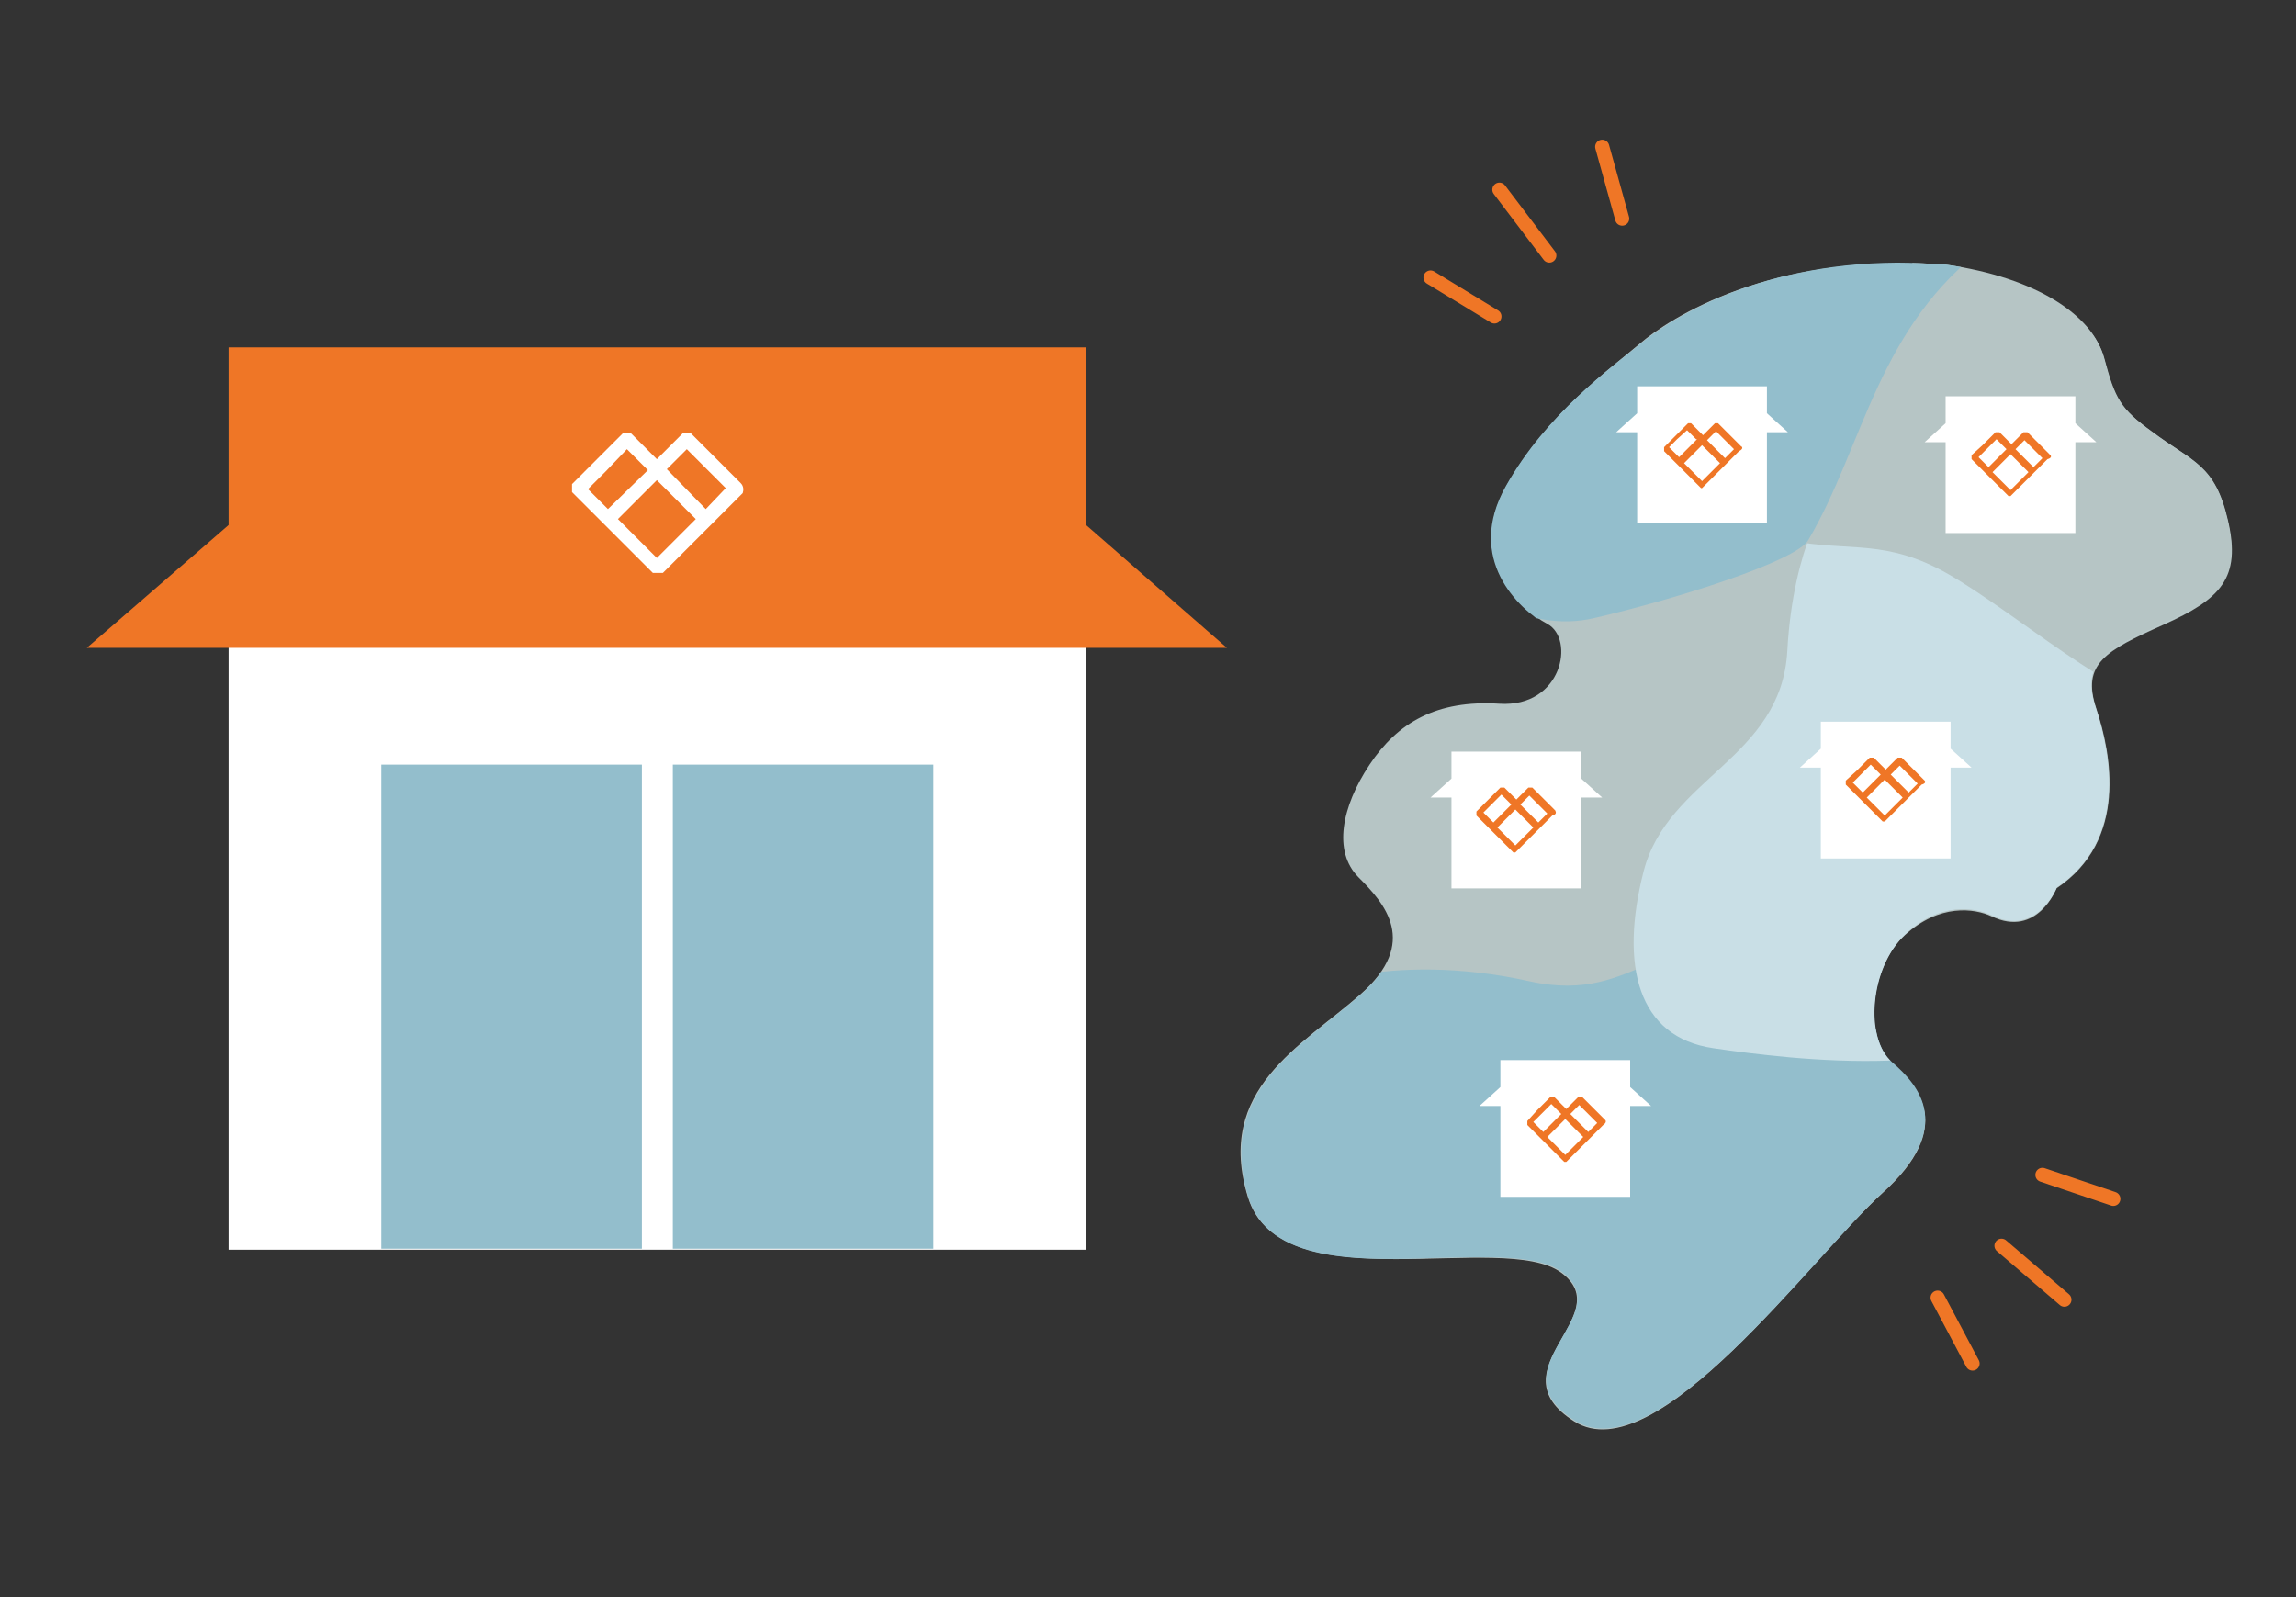
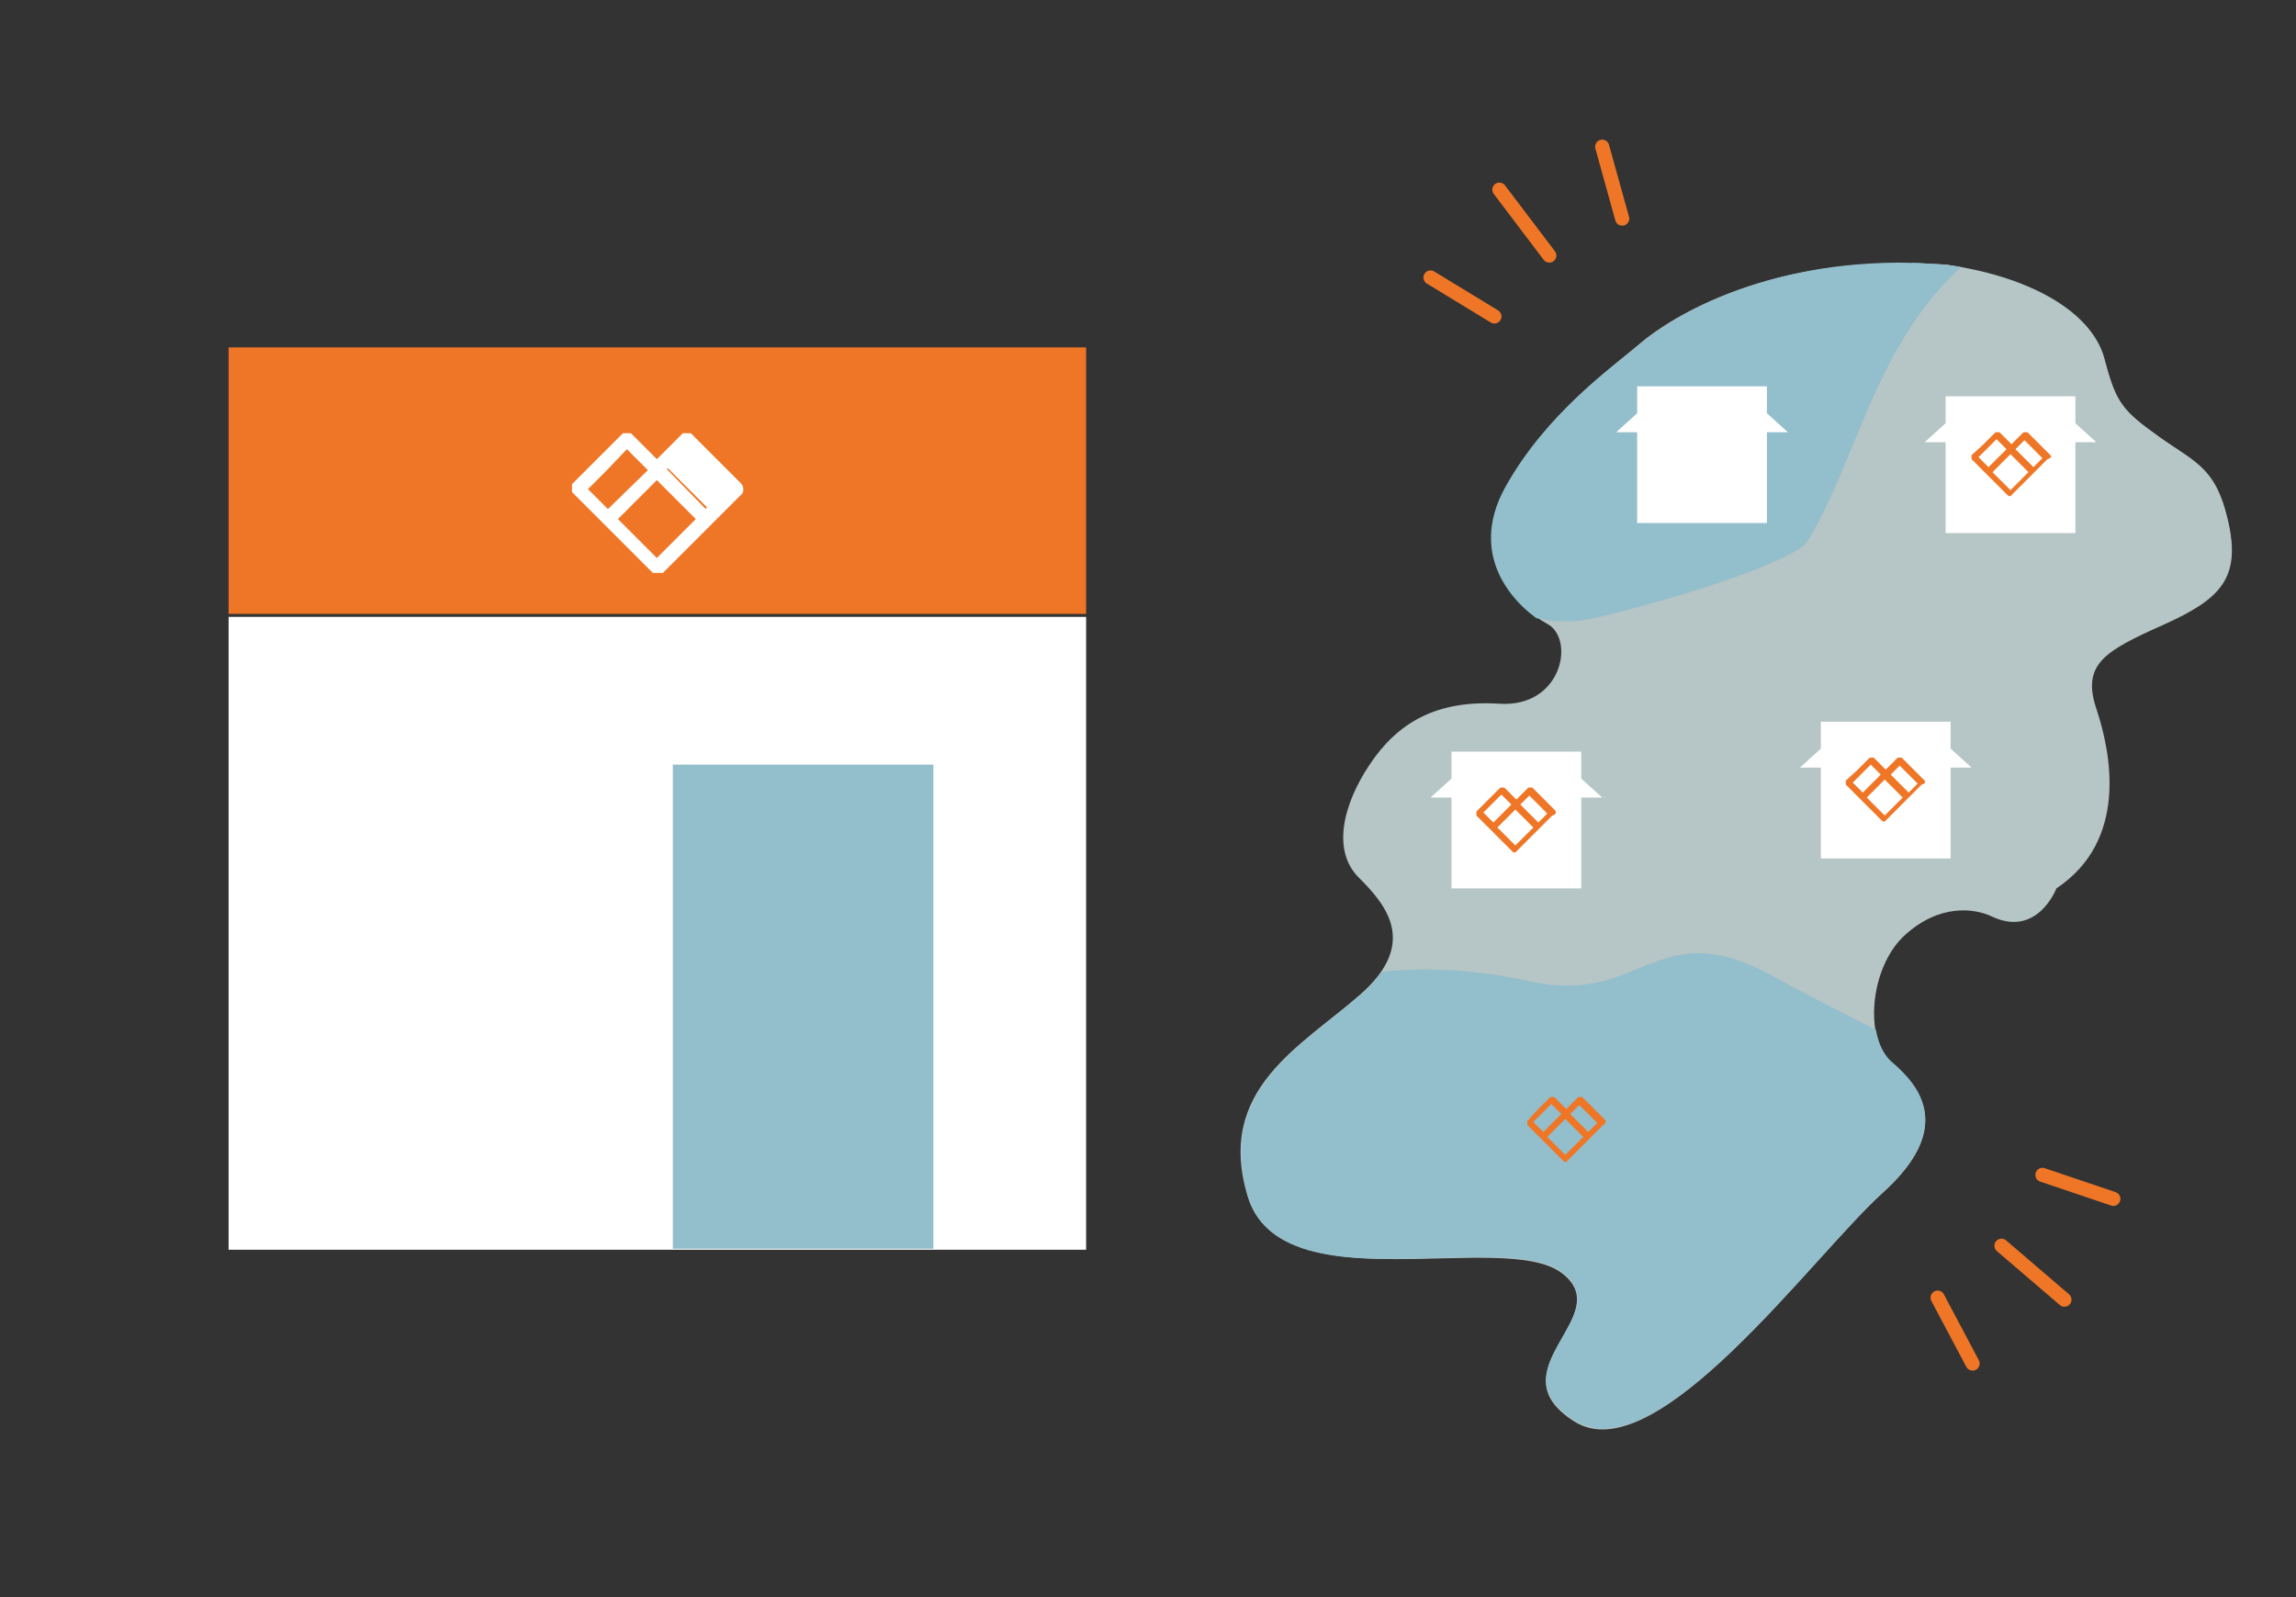
<svg xmlns="http://www.w3.org/2000/svg" xmlns:xlink="http://www.w3.org/1999/xlink" version="1.1" id="グループ_60285" x="0px" y="0px" viewBox="0 0 230 160" style="enable-background:new 0 0 230 160;" xml:space="preserve">
  <rect x="0" y="0" width="230" height="160" fill="#333333" stroke="none" />
  <style type="text/css">
	.st0{fill:#B6C5C5;}
	.st1{fill:none;}
	.st2{clip-path:url(#SVGID_00000093856853868842229650000013279799018452698786_);}
	.st3{fill:#93BECC;}
	.st4{fill:#C9DFE6;}
	.st5{fill:#FFFFFF;}
	.st6{fill:#EF7626;}
	.st7{fill:none;stroke:#EF7626;stroke-width:1.417;stroke-linecap:round;stroke-miterlimit:10;}
</style>
  <path id="パス_55114" class="st0" d="M206,89c0,0-1.9,5-6.5,2.8c-1.7-0.8-5.2-1.3-8.7,1.9s-4.1,10.4-1.3,12.8s6.3,6.5-0.9,13  s-22.7,28.1-30.9,22.9s4.5-10.6-1.3-14.9s-28.1,3.2-31.4-7.6s5.4-15.1,11.3-20.3s2.4-9.1-0.2-11.7s-1.7-7.1,1.1-11.3s6.7-6.5,13-6.1  s7.6-6.5,4.8-8s-8.2-6.5-4.1-13.8s10.6-11.9,13.4-14.3s13.2-9.3,30.7-7.8c9.1,1.3,14.7,5.2,15.8,9.3s1.6,5,4.8,7.4  c4.1,3,6.3,3.2,7.6,8.9s-0.7,7.8-6.5,10.4s-8.2,3.9-6.7,8.4S213.2,84.2,206,89" />
  <path id="パス_55115" class="st1" d="M241.3-7.3H-11.3v174.5" />
  <g id="グループ_59295" transform="translate(135.642 33.71)">
    <g>
      <defs>
        <path id="SVGID_1_" d="M28.6,0.8C25.8,3.1,19.3,7.7,15.2,15s1.3,12.3,4.1,13.9s1.5,8.4-4.8,8S4.4,38.8,1.6,43s-3.7,8.7-1.1,11.2     s6.1,6.5,0.2,11.7s-14.5,9.5-11.3,20.3c2,6.6,11,6.4,19,6.1c5.2-0.1,10.1-0.3,12.4,1.4c5.8,4.3-6.9,9.7,1.3,14.9     s23.8-16.4,30.9-22.9s3.7-10.6,0.9-13s-2.2-9.5,1.3-12.8s7-2.7,8.7-1.9c4.5,2.2,6.5-2.8,6.5-2.8c7.1-4.8,5.4-13.4,3.9-18     s0.9-5.8,6.7-8.4s7.8-4.8,6.5-10.4s-3.5-5.8-7.6-8.9c-3.2-2.3-3.7-3.2-4.8-7.4s-6.7-8-15.8-9.3c-1.7-0.1-3.3-0.2-4.9-0.2     C39.9-7.3,31.2-1.4,28.6,0.8" />
      </defs>
      <clipPath id="SVGID_00000123400437734921170690000012088052917226345114_">
        <use xlink:href="#SVGID_1_" style="overflow:visible;" />
      </clipPath>
      <g id="グループ_59294" style="clip-path:url(#SVGID_00000123400437734921170690000012088052917226345114_);">
        <path id="パス_55116" class="st3" d="M-5.8,65.7c0,0,9-4.3,23.4-1.1c11.3,2.5,12.6-6.9,24.2-0.6S69.7,78,69.7,78     s-12.8,23.6-24,30.7s-35.5,15.4-46.5,1.5S-22.7,85.4-5.8,65.7" />
-         <path id="パス_55117" class="st4" d="M47.7,15.9c0,0-3.7,4.8-4.3,15.6S31.4,44.2,29,53.6S28.4,70.2,36,71.3s27.5,3.7,35.5-4.5     s20.8-34.6,8.9-42.8S55,6.8,47.7,15.9" />
        <path id="パス_55118" class="st0" d="M53.7-4.9c0,0-18,23.6-11.3,25.1s10,0,16,3s16.2,12.1,23.4,14.3s21.6-28.1-1.3-38.3     C70.6-4.4,59.8-14.2,53.7-4.9" />
        <path id="パス_55119" class="st3" d="M8.3,22.8c0,0,0.1,0.1,0.4,0.4c1.7,1.5,8.3,6.7,15.4,5c8.2-1.9,20.2-5.7,21.4-7.8     c5.6-9.5,6.9-21.4,18-29.6C75.7-18.3,26-5.1,21,3.4S8.3,22.8,8.3,22.8" />
      </g>
    </g>
  </g>
  <rect id="長方形_2213" x="22.9" y="61.8" class="st5" width="85.9" height="63.4" />
  <rect id="長方形_2214" x="22.9" y="34.8" class="st6" width="85.9" height="26.7" />
-   <path id="パス_55121" class="st6" d="M122.9,64.9H8.7l14.2-12.3h85.9L122.9,64.9z" />
-   <rect id="長方形_2215" x="38.2" y="76.6" class="st3" width="26.1" height="48.5" />
  <rect id="長方形_2216" x="67.4" y="76.6" class="st3" width="26.1" height="48.5" />
-   <path id="パス_55122" class="st5" d="M74.2,48.4l-4.9-4.9c0,0-0.1-0.1-0.1-0.1c0,0,0,0-0.1,0c0,0,0,0-0.1,0c0,0-0.1,0-0.1,0l0,0  c0,0-0.1,0-0.1,0h0h0c0,0-0.1,0-0.1,0l0,0c0,0-0.1,0-0.1,0c0,0,0,0-0.1,0c0,0,0,0-0.1,0c0,0-0.1,0.1-0.1,0.1l-2.1,2.1l-0.4,0.4  l-0.3-0.3l-2.2-2.2c0,0-0.1-0.1-0.1-0.1c0,0,0,0-0.1,0l-0.1,0c0,0-0.1,0-0.1,0c0,0,0,0,0,0c0,0-0.1,0-0.1,0h0c0,0-0.1,0-0.1,0  c0,0,0,0,0,0c0,0-0.1,0-0.1,0c0,0,0,0-0.1,0c0,0,0,0-0.1,0c0,0-0.1,0.1-0.1,0.1l-2.7,2.7l-2.2,2.2c0,0-0.1,0.1-0.1,0.1  c0,0,0,0,0,0.1c0,0,0,0,0,0.1c0,0,0,0.1,0,0.1l0,0c0,0,0,0.1,0,0.1v0v0c0,0,0,0.1,0,0.1c0,0,0,0,0,0c0,0,0,0.1,0,0.1c0,0,0,0,0,0.1  c0,0,0,0,0,0.1c0,0,0.1,0.1,0.1,0.1l2.6,2.6l5.3,5.3c0,0,0.1,0.1,0.1,0.1l0.1,0c0,0,0,0,0.1,0c0,0,0,0,0.1,0c0,0,0,0,0.1,0  c0,0,0.1,0,0.1,0h0h0c0,0,0.1,0,0.1,0c0,0,0,0,0.1,0c0,0,0,0,0.1,0c0,0,0,0,0.1,0c0,0,0,0,0.1,0c0,0,0.1-0.1,0.1-0.1l7.9-7.9  C74.5,49.1,74.5,48.7,74.2,48.4 M62.8,45l1.9,1.9l0.2,0.2L60.9,51l-2-2l1.8-1.8L62.8,45z M65.8,55.9l-3.2-3.2l-0.7-0.7l3.9-3.9  l3.9,3.9L65.8,55.9z M70.7,51L66.8,47l0.1-0.1l1.9-1.9l3.9,3.9L70.7,51z" />
+   <path id="パス_55122" class="st5" d="M74.2,48.4l-4.9-4.9c0,0-0.1-0.1-0.1-0.1c0,0,0,0-0.1,0c0,0,0,0-0.1,0c0,0-0.1,0-0.1,0l0,0  c0,0-0.1,0-0.1,0h0h0c0,0-0.1,0-0.1,0l0,0c0,0-0.1,0-0.1,0c0,0,0,0-0.1,0c0,0,0,0-0.1,0c0,0-0.1,0.1-0.1,0.1l-2.1,2.1l-0.4,0.4  l-0.3-0.3l-2.2-2.2c0,0-0.1-0.1-0.1-0.1c0,0,0,0-0.1,0l-0.1,0c0,0-0.1,0-0.1,0c0,0,0,0,0,0c0,0-0.1,0-0.1,0h0c0,0-0.1,0-0.1,0  c0,0,0,0,0,0c0,0-0.1,0-0.1,0c0,0,0,0-0.1,0c0,0,0,0-0.1,0c0,0-0.1,0.1-0.1,0.1l-2.7,2.7l-2.2,2.2c0,0-0.1,0.1-0.1,0.1  c0,0,0,0,0,0.1c0,0,0,0,0,0.1c0,0,0,0.1,0,0.1l0,0c0,0,0,0.1,0,0.1v0v0c0,0,0,0.1,0,0.1c0,0,0,0,0,0c0,0,0,0.1,0,0.1c0,0,0,0,0,0.1  c0,0,0,0,0,0.1c0,0,0.1,0.1,0.1,0.1l2.6,2.6l5.3,5.3c0,0,0.1,0.1,0.1,0.1l0.1,0c0,0,0,0,0.1,0c0,0,0,0,0.1,0c0,0,0,0,0.1,0  c0,0,0.1,0,0.1,0h0h0c0,0,0.1,0,0.1,0c0,0,0,0,0.1,0c0,0,0,0,0.1,0c0,0,0,0,0.1,0c0,0,0,0,0.1,0c0,0,0.1-0.1,0.1-0.1l7.9-7.9  C74.5,49.1,74.5,48.7,74.2,48.4 M62.8,45l1.9,1.9l0.2,0.2L60.9,51l-2-2l1.8-1.8L62.8,45z M65.8,55.9l-3.2-3.2l-0.7-0.7l3.9-3.9  l3.9,3.9L65.8,55.9z M70.7,51L66.8,47l0.1-0.1l3.9,3.9L70.7,51z" />
  <path id="パス_55123" class="st5" d="M160.5,79.9l-2.1-1.9v-2.7h-13V78l-2.1,1.9h2.1V89h13v-9.1H160.5z" />
  <path id="パス_55124" class="st6" d="M155.8,81.2l-2.3-2.3c0,0,0,0-0.1,0l0,0l0,0l0,0l0,0c0,0,0,0-0.1,0h0h0c0,0,0,0-0.1,0l0,0  l0,0l0,0l0,0c0,0,0,0-0.1,0l-1,1l-0.2,0.2l-0.2-0.2l-1-1c0,0,0,0-0.1,0l0,0l0,0c0,0,0,0,0,0l0,0c0,0,0,0-0.1,0l0,0l0,0  c0,0,0,0-0.1,0l0,0l0,0l0,0l0,0c0,0,0,0-0.1,0l-1.3,1.3l-1.1,1.1c0,0,0,0,0,0.1l0,0l0,0c0,0,0,0,0,0l0,0c0,0,0,0,0,0.1v0v0  c0,0,0,0,0,0.1l0,0l0,0l0,0l0,0c0,0,0,0,0,0.1l1.2,1.2l2.5,2.5c0,0,0,0,0.1,0l0,0l0,0l0,0l0,0h0h0h0h0l0,0l0,0l0,0l0,0  c0,0,0,0,0.1,0l3.7-3.7C155.9,81.6,155.9,81.4,155.8,81.2C155.8,81.2,155.8,81.2,155.8,81.2 M150.4,79.6l0.9,0.9l0.1,0.1l-1.8,1.8  l-1-1l0.8-0.8L150.4,79.6z M151.8,84.7l-1.5-1.5l-0.3-0.3l1.8-1.8l1.8,1.8L151.8,84.7z M154.1,82.4l-1.8-1.8l0,0l0.9-0.9l1.8,1.8  L154.1,82.4z" />
  <path id="パス_55125" class="st5" d="M197.5,76.9l-2.1-1.9v-2.7h-13V75l-2.1,1.9h2.1V86h13v-9.1H197.5z" />
  <path id="パス_55126" class="st6" d="M192.8,78.2l-2.3-2.3c0,0,0,0-0.1,0l0,0c0,0,0,0,0,0c0,0,0,0,0,0l0,0c0,0,0,0-0.1,0h0  c0,0,0,0-0.1,0l0,0c0,0,0,0,0,0c0,0,0,0,0,0l0,0c0,0,0,0-0.1,0l-1,1l-0.2,0.2l-0.2-0.2l-1-1c0,0,0,0-0.1,0l0,0l0,0l0,0l0,0  c0,0,0,0-0.1,0l0,0c0,0,0,0-0.1,0l0,0l0,0l0,0l0,0c0,0,0,0-0.1,0l-1.3,1.3l-1.1,1c0,0,0,0,0,0.1l0,0l0,0c0,0,0,0,0,0l0,0  c0,0,0,0,0,0.1v0c0,0,0,0,0,0.1l0,0l0,0l0,0l0,0c0,0,0,0,0,0.1l1.2,1.2l2.5,2.5c0,0,0,0,0.1,0l0,0l0,0l0,0l0,0h0h0h0h0l0,0l0,0l0,0  l0,0c0,0,0,0,0.1,0l3.7-3.7C192.9,78.5,192.9,78.3,192.8,78.2 M187.4,76.6l0.9,0.9l0.1,0.1l-1.8,1.8l-1-1l0.8-0.8L187.4,76.6z   M188.8,81.7l-1.5-1.5l-0.3-0.3l1.8-1.8l1.8,1.8L188.8,81.7z M191.2,79.4l-1.8-1.8l0,0l0.9-0.9l1.8,1.8L191.2,79.4z" />
  <path id="パス_55127" class="st5" d="M179.1,43.3l-2.1-1.9v-2.7h-13v2.7l-2.1,1.9h2.1v9.1h13v-9.1L179.1,43.3z" />
-   <path id="パス_55128" class="st6" d="M174.4,44.7l-2.3-2.3c0,0,0,0,0,0l0,0l0,0l0,0l0,0c0,0,0,0-0.1,0h0h0c0,0,0,0-0.1,0l0,0l0,0  l0,0l0,0c0,0,0,0-0.1,0l-1,1l-0.2,0.2l-0.2-0.2l-1-1c0,0,0,0-0.1,0l0,0l0,0c0,0,0,0,0,0l0,0c0,0,0,0-0.1,0l0,0l0,0c0,0,0,0-0.1,0  l0,0l0,0l0,0l0,0c0,0,0,0,0,0l-1.3,1.3l-1.1,1.1c0,0,0,0,0,0.1l0,0l0,0c0,0,0,0,0,0l0,0c0,0,0,0,0,0.1v0v0c0,0,0,0,0,0.1l0,0l0,0  l0,0l0,0c0,0,0,0,0,0.1l1.2,1.2l2.5,2.5c0,0,0,0,0,0l0,0l0,0l0,0l0,0h0h0h0h0l0,0l0,0l0,0l0,0c0,0,0,0,0.1,0l3.7-3.7  C174.6,45,174.6,44.8,174.4,44.7C174.4,44.7,174.4,44.7,174.4,44.7 M169,43.1l0.9,0.9L170,44l-1.8,1.8l-1-1l0.8-0.8L169,43.1z   M170.5,48.2l-1.5-1.5l-0.3-0.3l1.8-1.8l1.8,1.8L170.5,48.2z M172.8,45.9l-1.8-1.8l0,0l0.9-0.9l1.8,1.8L172.8,45.9z" />
  <path id="パス_55129" class="st5" d="M210,44.3l-2.1-1.9v-2.7h-13v2.7l-2.1,1.9h2.1v9.1h13v-9.1H210z" />
  <path id="パス_55130" class="st6" d="M205.4,45.6l-2.3-2.3c0,0,0,0-0.1,0l0,0l0,0l0,0l0,0h-0.1h0h0h-0.1l0,0c0,0,0,0,0,0l0,0l0,0  c0,0,0,0-0.1,0l-1,1l-0.2,0.2l-0.2-0.2l-1-1c0,0,0,0-0.1,0l0,0l0,0l0,0l0,0c0,0,0,0-0.1,0h0c0,0,0,0-0.1,0l0,0c0,0,0,0,0,0l0,0l0,0  c0,0,0,0-0.1,0l-1.3,1.3l-1.1,1c0,0,0,0,0,0.1l0,0l0,0l0,0l0,0v0.1v0v0v0.1l0,0c0,0,0,0,0,0l0,0l0,0c0,0,0,0,0,0.1l1.2,1.2l2.5,2.5  c0,0,0,0,0.1,0l0,0l0,0l0,0l0,0c0,0,0,0,0,0h0h0c0,0,0,0,0,0l0,0l0,0l0,0l0,0c0,0,0,0,0.1,0l3.7-3.7  C205.5,45.9,205.5,45.7,205.4,45.6 M200,44l0.9,0.9l0.1,0.1l-1.8,1.8l-1-1L199,45L200,44z M201.4,49.1l-1.5-1.5l-0.3-0.3l1.8-1.8  l1.8,1.8L201.4,49.1z M203.7,46.8l-1.8-1.8l0,0l0.9-0.9l1.8,1.8L203.7,46.8z" />
-   <path id="パス_55131" class="st5" d="M165.4,110.8l-2.1-1.9v-2.7h-13v2.7l-2.1,1.9h2.1v9.1h13v-9.1H165.4z" />
  <path id="パス_55132" class="st6" d="M160.8,112.2l-2.3-2.3c0,0,0,0-0.1,0l0,0l0,0l0,0l0,0c0,0,0,0-0.1,0h0c0,0,0,0-0.1,0l0,0l0,0  l0,0l0,0c0,0,0,0-0.1,0l-1,1l-0.2,0.2l-0.2-0.2l-1-1c0,0,0,0-0.1,0l0,0l0,0c0,0,0,0,0,0l0,0c0,0,0,0-0.1,0l0,0c0,0,0,0-0.1,0l0,0  l0,0l0,0l0,0c0,0,0,0-0.1,0l-1.3,1.3l-1,1.1c0,0,0,0,0,0.1l0,0l0,0c0,0,0,0,0,0l0,0c0,0,0,0,0,0.1v0v0c0,0,0,0,0,0.1l0,0l0,0l0,0  l0,0c0,0,0,0,0,0.1l1.2,1.2l2.5,2.5c0,0,0,0,0.1,0l0,0l0,0l0,0l0,0h0h0h0h0l0,0c0,0,0,0,0,0l0,0l0,0c0,0,0,0,0.1,0l3.7-3.7  C160.9,112.5,160.9,112.3,160.8,112.2 M155.4,110.6l0.9,0.9l0.1,0.1l-1.8,1.8l-1-1l0.8-0.8L155.4,110.6z M156.8,115.7l-1.5-1.5  l-0.3-0.3l1.8-1.8l1.8,1.8L156.8,115.7z M159.1,113.4l-1.8-1.8l0,0l0.9-0.9l1.8,1.8L159.1,113.4z" />
  <line id="線_327" class="st7" x1="150.2" y1="19" x2="155.2" y2="25.6" />
  <line id="線_328" class="st7" x1="160.5" y1="14.7" x2="162.5" y2="21.9" />
  <line id="線_329" class="st7" x1="143.3" y1="27.8" x2="149.7" y2="31.7" />
  <line id="線_330" class="st7" x1="206.8" y1="130.2" x2="200.5" y2="124.8" />
  <line id="線_331" class="st7" x1="197.6" y1="136.6" x2="194.1" y2="130" />
  <line id="線_332" class="st7" x1="211.7" y1="120.1" x2="204.6" y2="117.7" />
  <path id="パス_55133" class="st1" d="M241.3-7.3H-11.3v174.5" />
</svg>